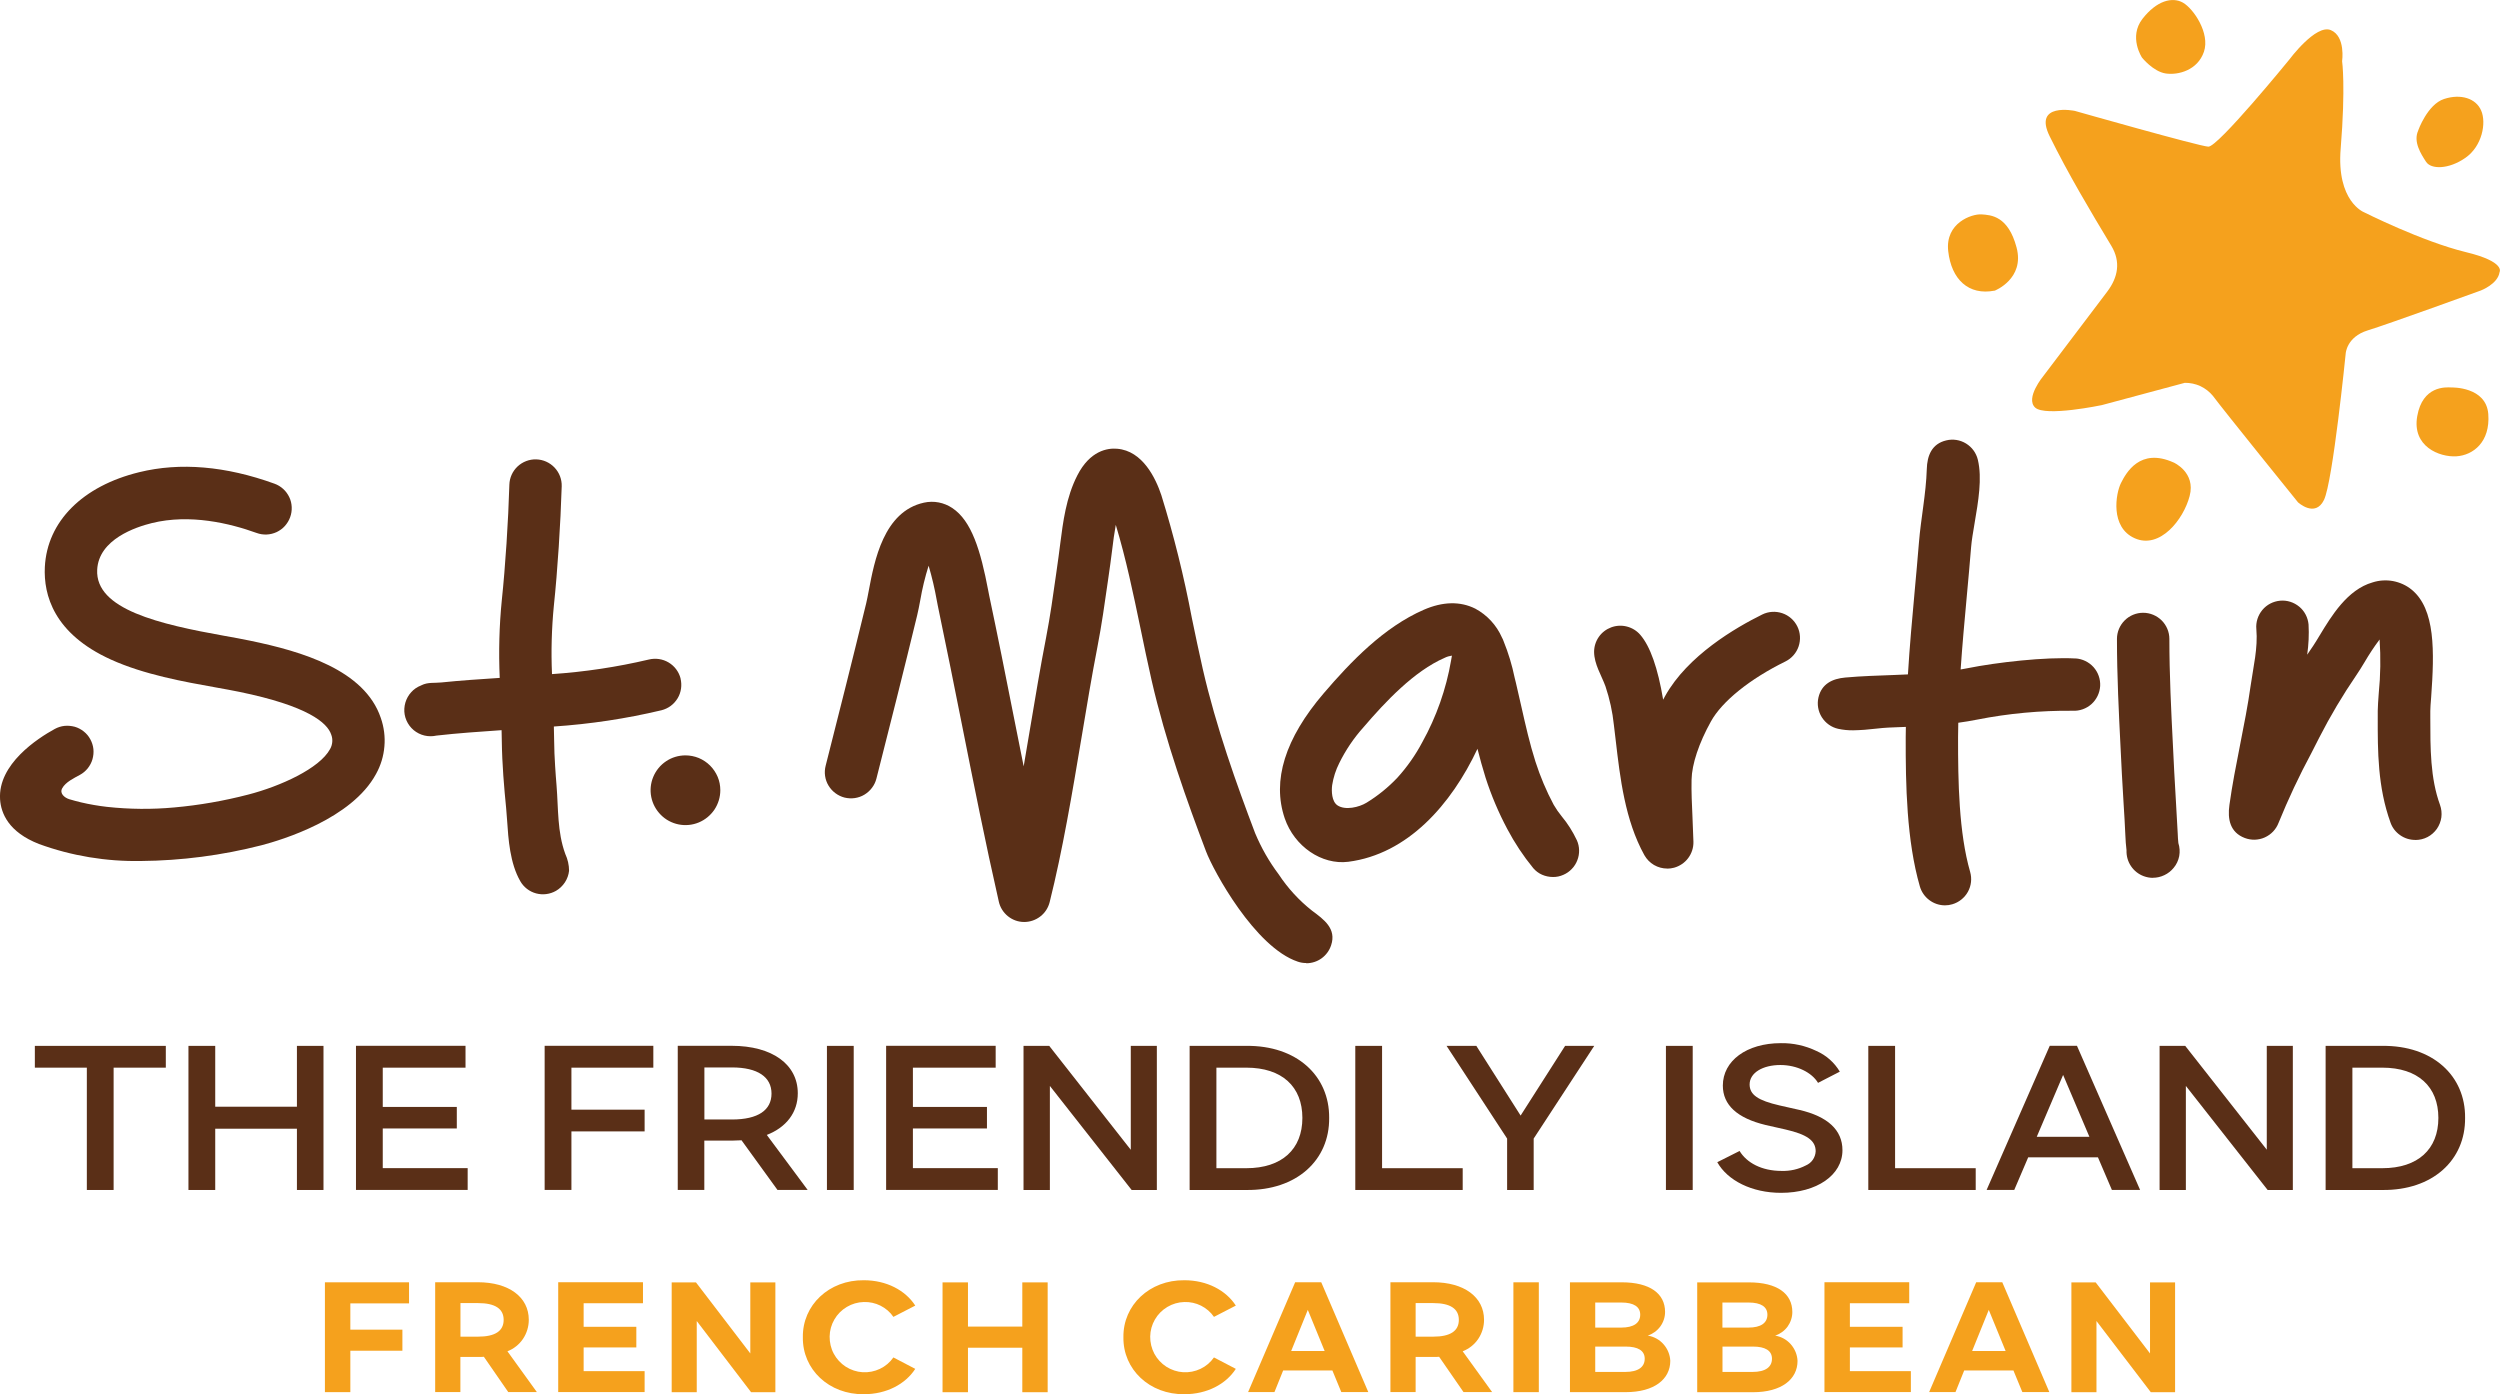
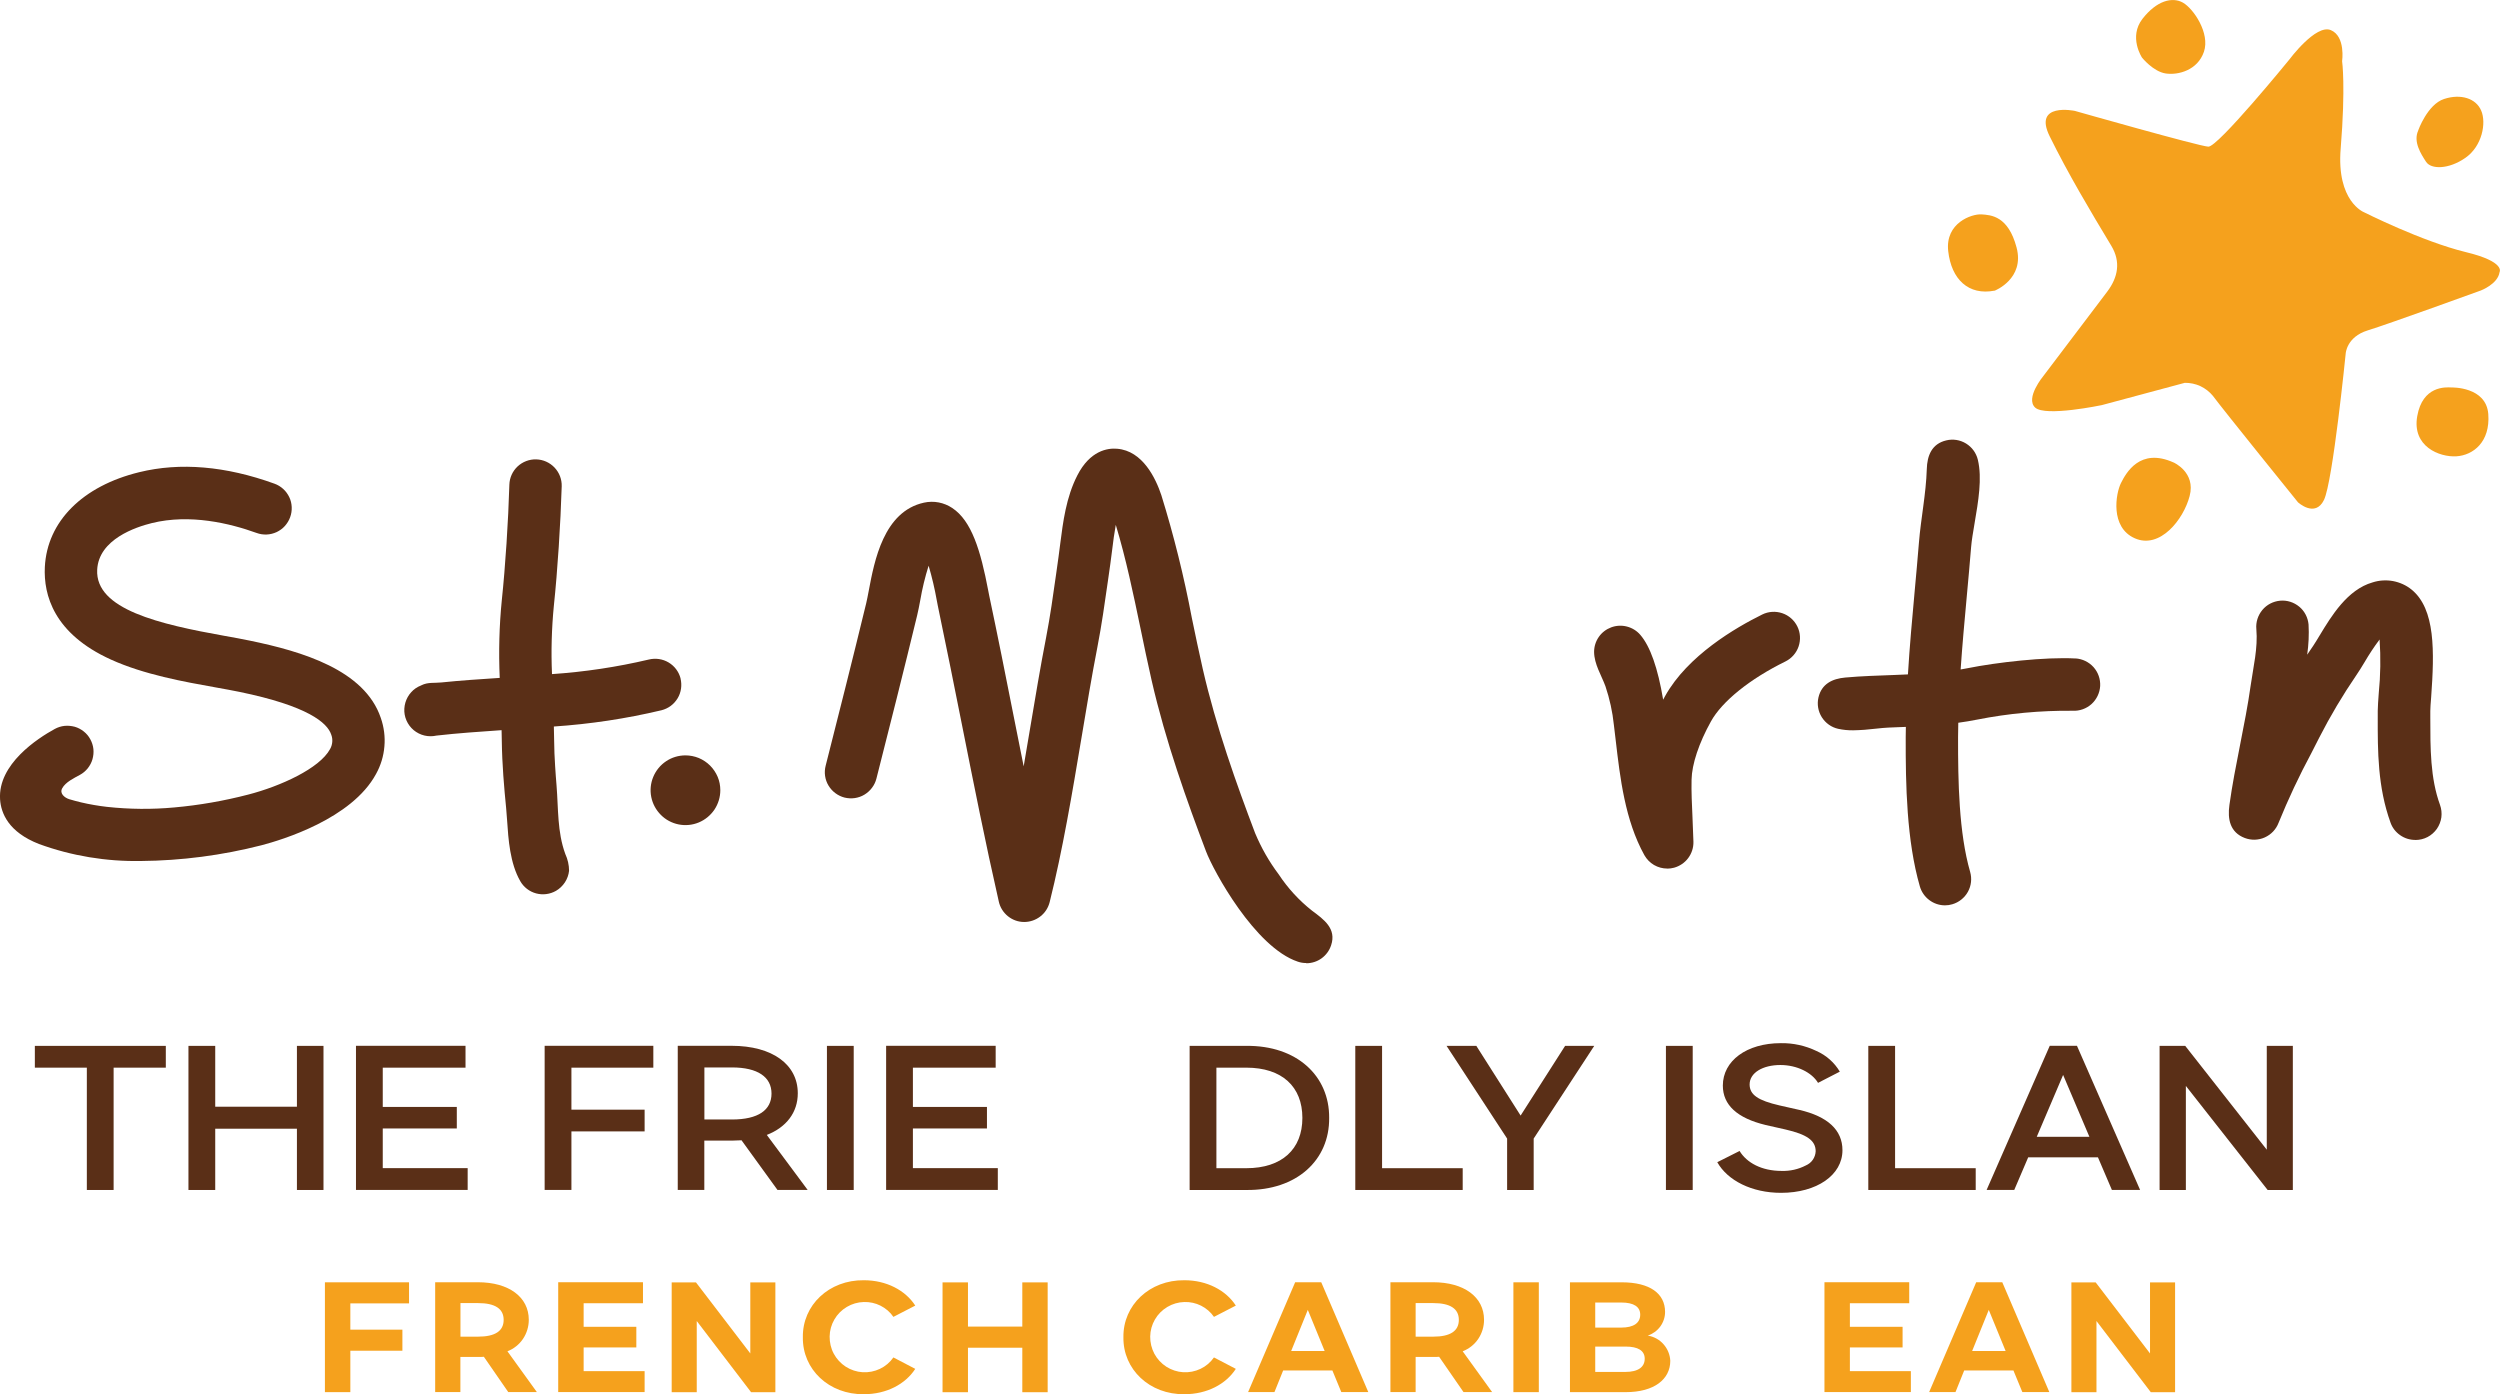
<svg xmlns="http://www.w3.org/2000/svg" id="Layer_1" viewBox="0 0 350.09 195.24">
  <defs>
    <style>
      .cls-1 {
        fill: #f5a11d;
      }

      .cls-2 {
        fill: none;
      }

      .cls-3 {
        fill: #5a2f17;
      }

      .cls-4 {
        clip-path: url(#clippath);
      }
    </style>
    <clipPath id="clippath">
      <rect class="cls-2" width="350.09" height="195.24" />
    </clipPath>
  </defs>
  <g class="cls-4">
    <g>
      <path class="cls-3" d="M233.48,121.63c-.65,0-1.29-.17-1.86-.5-.56-.33-1.03-.81-1.35-1.38-2.71-4.88-3.4-10.82-4.01-16.06-.08-.75-.17-1.47-.26-2.18-.19-1.84-.59-3.65-1.18-5.41-.58-1.57-1.57-3.08-1.59-4.81,0-.75.23-1.48.66-2.1.43-.62,1.04-1.08,1.74-1.34.7-.26,1.47-.3,2.2-.11.73.19,1.38.59,1.87,1.16,1.39,1.61,2.46,4.65,3.2,9.08.09-.18.18-.34.27-.5,3.15-5.67,9.88-9.59,13.61-11.43.87-.43,1.88-.49,2.8-.18.92.31,1.68.98,2.11,1.85s.49,1.88.18,2.8c-.31.92-.98,1.68-1.85,2.11-4.97,2.44-8.87,5.58-10.43,8.4-1.68,3.02-2.67,5.99-2.71,8.15-.04,1.76.05,3.49.13,5.32.05,1.1.1,2.24.13,3.38.02.82-.24,1.62-.73,2.28-.49.66-1.19,1.13-1.98,1.35-.31.08-.64.13-.96.13" />
      <path class="cls-3" d="M290.64,92.21c-4.22-.23-10.98.53-15.2,1.38-.29.05-.59.11-.88.16.23-3.37.54-6.75.86-10.24.21-2.26.42-4.6.61-6.92.07-.88.27-2.06.48-3.3.53-3.1,1.08-6.32.46-8.91-.23-.95-.82-1.76-1.65-2.27-.83-.51-1.83-.67-2.77-.44-2.03.48-2.68,2.12-2.73,4.04-.11,3.48-.82,6.83-1.1,10.28-.18,2.28-.4,4.6-.6,6.84-.35,3.81-.7,7.69-.94,11.61-.62.03-1.24.06-1.87.08-2.29.09-4.64.15-6.91.36-1.8.16-3.31.89-3.75,2.79-.22.95-.05,1.94.47,2.77.52.82,1.34,1.41,2.29,1.62.69.15,1.4.22,2.11.21,1.06-.02,2.12-.1,3.17-.23.65-.07,1.25-.13,1.72-.15l1.2-.05c.42-.01.85-.04,1.28-.05,0,.47-.02.94-.02,1.41-.02,6.76.13,14.51,1.98,20.93.22.76.68,1.43,1.32,1.91.63.48,1.41.74,2.2.74.35,0,.69-.05,1.02-.15.93-.27,1.72-.9,2.19-1.75.47-.85.58-1.85.31-2.79-1.58-5.49-1.7-12.62-1.69-18.88,0-.67.02-1.34.03-2,.87-.12,1.75-.26,2.64-.44,4.4-.87,8.88-1.28,13.36-1.24.97.05,1.92-.28,2.65-.93.72-.65,1.16-1.56,1.22-2.53.05-.97-.28-1.92-.93-2.65-.65-.72-1.56-1.16-2.53-1.22" />
      <path class="cls-3" d="M338.21,117.62c-.75,0-1.49-.23-2.11-.67-.62-.43-1.09-1.04-1.34-1.75-1.8-4.99-1.8-9.97-1.79-14.79v-.86c0-.62.07-1.44.14-2.46.25-2.5.29-5.03.12-7.54-.77,1.02-1.47,2.09-2.12,3.2-.39.65-.76,1.25-1.13,1.79-1.92,2.81-3.66,5.74-5.21,8.77-.35.71-.72,1.41-1.09,2.14-1.71,3.18-3.24,6.44-4.6,9.78-.17.45-.43.86-.76,1.21-.33.35-.73.63-1.17.83-.44.2-.91.3-1.39.32-.48.01-.96-.07-1.41-.24-2.07-.79-2.43-2.64-2.15-4.63.78-5.62,2.19-11.14,2.98-16.76.37-2.6,1.02-5.21.79-7.86-.09-.97.22-1.93.84-2.68.62-.75,1.52-1.21,2.49-1.3.97-.09,1.93.22,2.68.84.75.62,1.21,1.52,1.3,2.49.08,1.41.01,2.83-.19,4.23.28-.42.57-.85.86-1.27.25-.37.56-.89.9-1.45,1.63-2.69,3.86-6.39,7.39-7.4.92-.3,1.9-.36,2.86-.19.95.18,1.85.58,2.6,1.19,3.36,2.73,3.21,8.69,2.75,15.07-.07.82-.12,1.58-.12,1.93v.87c0,4.38-.01,8.52,1.36,12.29.2.55.26,1.15.19,1.73-.08.58-.3,1.14-.63,1.62-.34.48-.79.88-1.31,1.15-.52.27-1.1.41-1.69.41" />
      <path class="cls-3" d="M19.75,120.57c-4.87.09-9.72-.71-14.29-2.38C1.18,116.52.14,113.87.01,111.94c-.32-4.93,5.25-8.54,7.66-9.86.42-.23.89-.38,1.36-.43.48-.05.96,0,1.43.12.46.13.89.36,1.27.66.38.3.69.67.92,1.1.23.42.38.89.43,1.36.05.48,0,.96-.13,1.43-.13.46-.36.89-.66,1.27-.3.37-.67.69-1.1.92-.82.45-2.01,1.01-2.48,1.88-.4.74.35,1.32.97,1.52.55.17,1.11.31,1.67.45,1.2.28,2.42.49,3.64.63,3.13.34,6.29.37,9.42.08,3.49-.31,6.96-.92,10.35-1.8,4.49-1.16,9.99-3.65,11.46-6.37.18-.31.28-.65.31-1,.03-.35-.02-.71-.15-1.04-.55-1.64-3.24-4-12.88-5.98-.94-.2-2.07-.39-3.25-.61-4.49-.8-10.07-1.8-14.72-3.91-8-3.63-9.44-9.05-9.25-12.96.32-6.37,5.27-11.34,13.23-13.28,5.72-1.4,12.09-.86,18.92,1.61.45.16.87.41,1.23.74.36.32.64.72.85,1.15s.32.91.34,1.39c.02.48-.05.96-.22,1.42-.16.45-.42.87-.74,1.23-.32.36-.72.64-1.15.85-.44.2-.91.32-1.39.34-.48.02-.96-.05-1.42-.22-3.74-1.35-9.32-2.7-14.67-1.38-2.23.55-7.44,2.27-7.65,6.53-.29,5.56,8.7,7.63,17.93,9.28,1.24.22,2.4.43,3.44.65,7.34,1.51,16.07,4.11,18.34,10.81.45,1.28.63,2.65.51,4-.11,1.36-.51,2.67-1.17,3.86-3.39,6.28-13.15,9.23-16.06,9.99-5.51,1.41-11.18,2.15-16.87,2.2" />
      <path class="cls-3" d="M95.31,95.02c-.24-.94-.84-1.75-1.68-2.25s-1.83-.64-2.78-.41c-4.45,1.05-8.98,1.73-13.55,2.04-.14-3.19-.05-6.39.26-9.57.52-4.91.94-11.48,1.1-16.73.03-.97-.33-1.91-1-2.62-.67-.71-1.59-1.12-2.56-1.15-.97-.03-1.91.33-2.62.99-.71.67-1.12,1.58-1.15,2.55-.15,5.1-.56,11.45-1.06,16.19-.36,3.61-.45,7.24-.29,10.87-2.74.18-5.47.36-8.19.64-.97.1-1.87-.06-2.77.39-.02.01-.05.03-.08.04-.52.2-.99.52-1.36.94-.38.41-.65.91-.81,1.44-.16.55-.2,1.13-.1,1.69.1.56.33,1.09.67,1.55.34.46.78.83,1.3,1.09s1.07.39,1.65.39c.28,0,.56-.03.83-.09,2.99-.34,6.09-.55,9.12-.76.01.49.02.99.03,1.5.04,3.29.33,6.61.61,9.43.05.52.09,1.08.13,1.67.18,2.69.4,6.03,1.85,8.55.48.84,1.28,1.46,2.22,1.71.94.25,1.94.12,2.78-.36.5-.29.93-.7,1.25-1.19.32-.49.52-1.05.58-1.62,0-.81-.19-1.62-.53-2.36-1.13-3.09-.96-6.32-1.22-9.54-.07-.91-.15-1.82-.2-2.73-.08-1.22-.13-2.43-.14-3.65,0-.66-.02-1.3-.04-1.92,5.08-.34,10.13-1.1,15.08-2.28.47-.12.91-.33,1.29-.61.39-.29.71-.65.96-1.06.25-.41.41-.87.48-1.35.07-.48.04-.96-.07-1.43" />
      <path class="cls-3" d="M182.91,134.86c-.39,0-.79-.06-1.16-.19-6.01-2-11.84-12.74-12.86-15.44-2.66-7.02-5.65-15.35-7.63-23.99-.55-2.42-1.06-4.87-1.55-7.25-1-4.81-2.03-9.76-3.46-14.49-.21,1.14-.37,2.34-.51,3.52-.09.68-.17,1.34-.26,1.99-.12.8-.23,1.6-.34,2.4-.43,3.02-.87,6.14-1.47,9.23-.78,4.01-1.48,8.22-2.22,12.66-1.3,7.77-2.65,15.81-4.46,23.03-.2.79-.65,1.5-1.3,2-.64.5-1.44.78-2.25.78h-.04c-.82,0-1.62-.29-2.26-.81s-1.09-1.23-1.27-2.04c-1.87-8.2-3.53-16.57-5.14-24.66-1.1-5.5-2.23-11.2-3.4-16.76-.04-.18-.09-.45-.15-.78-.29-1.63-.67-3.25-1.14-4.84-.5,1.58-.89,3.2-1.17,4.83-.15.77-.28,1.51-.44,2.14-1.89,7.81-3.85,15.57-5.7,22.84-.12.47-.33.91-.62,1.29-.29.39-.65.71-1.06.96-.41.25-.87.41-1.35.48-.48.07-.96.04-1.43-.07-.47-.12-.9-.33-1.29-.62-.39-.29-.71-.65-.96-1.06-.25-.41-.41-.87-.48-1.35s-.04-.96.08-1.43c1.84-7.26,3.8-14.99,5.68-22.76.11-.45.23-1.09.36-1.77.78-4.14,2.08-11.08,7.73-12.31.68-.15,1.38-.16,2.06-.03.68.13,1.33.4,1.9.78,2.7,1.79,3.97,5.92,5.04,11.58.05.26.09.47.12.62,1.19,5.62,2.33,11.33,3.42,16.86.47,2.36.94,4.73,1.42,7.12.29-1.73.58-3.47.88-5.2.72-4.29,1.46-8.74,2.26-12.84.56-2.9.99-5.93,1.4-8.86.11-.81.23-1.62.34-2.43.09-.61.17-1.22.24-1.85.39-3.04.82-6.49,2.39-9.56,1.78-3.49,4.25-3.85,5.56-3.74,3.62.28,5.44,4.2,6.21,6.51,1.75,5.64,3.17,11.38,4.27,17.19.49,2.34.98,4.75,1.52,7.1,1.88,8.21,4.77,16.25,7.34,23.03.86,2.05,1.96,3.99,3.3,5.77,1.27,1.93,2.85,3.65,4.66,5.08,1.66,1.23,3.47,2.52,2.68,4.86-.24.73-.71,1.37-1.33,1.82-.62.45-1.37.69-2.14.69" />
-       <path class="cls-3" d="M203.32,91.81c-.35.05-.7.15-1.02.31-4.28,1.86-8.32,6.17-11.36,9.72-1.36,1.51-2.5,3.2-3.4,5.03-.49.97-.82,2.01-.99,3.08-.11.85-.06,2.27.73,2.82,1.1.75,3.05.27,4.08-.36,1.59-.97,3.04-2.15,4.32-3.5,1.37-1.51,2.55-3.19,3.5-4.99,1.97-3.55,3.33-7.41,4.02-11.41.04-.23.09-.44.12-.68h0ZM217.46,122.81c-.52,0-1.04-.11-1.52-.32-.48-.21-.9-.53-1.24-.93-1.39-1.7-2.6-3.53-3.62-5.46-1.23-2.31-2.25-4.72-3.05-7.21-.42-1.34-.79-2.69-1.13-4.03-3.66,7.79-9.76,14.75-18.09,15.82-3.72.47-7.55-2.15-8.9-6.08-1.8-5.29.04-11.19,5.47-17.53,3.77-4.4,8.39-9.23,14-11.68,2.67-1.16,5.1-1.21,7.21-.16,1.66.89,2.98,2.32,3.74,4.05.09.16.16.32.22.49.67,1.65,1.19,3.36,1.55,5.11l.18.73c.26,1.08.5,2.18.75,3.27.61,2.71,1.19,5.27,1.99,7.78.67,2.08,1.52,4.1,2.55,6.03.33.57.7,1.11,1.12,1.62.85,1.02,1.56,2.15,2.13,3.36.2.44.3.91.31,1.39.01.48-.07.96-.25,1.41-.17.45-.43.86-.77,1.21-.33.35-.73.63-1.17.82-.46.21-.97.32-1.48.31" />
-       <path class="cls-3" d="M301.48,122.93c-.43,0-.86-.08-1.27-.23-.74-.27-1.37-.77-1.8-1.42-.44-.65-.65-1.43-.62-2.21-.09-.69-.13-1.41-.16-2.04-.06-1.49-.16-3.01-.25-4.5-.08-1.38-.17-2.75-.24-4.14-.06-1.21-.12-2.41-.18-3.61-.25-4.99-.51-10.15-.51-15.31,0-.97.39-1.9,1.08-2.59.69-.69,1.62-1.07,2.59-1.07s1.9.39,2.59,1.07c.69.69,1.08,1.62,1.08,2.59,0,4.97.25,10.04.5,14.94.06,1.21.12,2.42.18,3.64.07,1.34.15,2.69.23,4.04.09,1.51.18,3.07.26,4.63.02.45.04.95.09,1.34.19.59.23,1.22.12,1.82-.12.61-.38,1.18-.78,1.65-.35.43-.79.78-1.3,1.02-.5.24-1.05.37-1.61.37" />
      <path class="cls-1" d="M295.08,40.85l-8.94,11.81s-2.56,3.08-1.15,4.41c1.41,1.33,9.34-.34,9.34-.34l11.62-3.12c.75-.01,1.5.15,2.18.46.68.32,1.28.79,1.76,1.37,1.44,1.95,11.91,14.9,11.91,14.9,0,0,2.4,2.21,3.64-.33,1.24-2.54,3.04-20.48,3.04-20.48,0,0,.1-2.34,3.08-3.26,2.99-.92,15.82-5.58,15.82-5.58,0,0,2.4-.89,2.65-2.58,0,0,.89-1.45-4.71-2.8-6.17-1.5-14.28-5.59-14.28-5.59,0,0-3.87-1.51-3.26-8.91.71-8.76.2-12.23.2-12.23,0,0,.51-3.48-1.58-4.36-2.1-.89-5.82,4.13-5.82,4.13,0,0-10,12.27-11.34,12.19-1.35-.08-18.69-5.01-18.69-5.01,0,0-5.89-1.24-3.52,3.56,2.59,5.25,5.62,10.34,8.64,15.35,1.33,2.22.94,4.39-.59,6.41" />
      <path class="cls-1" d="M299.96,8.07s-1.92-2.88.07-5.44c1.99-2.55,4.17-3.1,5.66-2.26,1.48.84,3.82,4.28,2.94,6.88-.88,2.59-3.6,3.3-5.35,3.04-1.75-.26-3.32-2.22-3.32-2.22Z" />
      <path class="cls-1" d="M338.63,18.28s1.29-3.66,3.63-4.42c2.35-.77,4.48-.08,5.2,1.64.74,1.72.13,4.97-2.21,6.6-2.35,1.64-4.83,1.64-5.52.55-.71-1.09-1.82-2.81-1.09-4.37Z" />
      <path class="cls-1" d="M343.3,54.26s4.86-.15,5.15,3.73c.29,3.89-2.1,5.76-4.47,5.91-2.37.14-6.23-1.38-5.48-5.62.75-4.25,3.95-4.07,4.81-4.02" />
      <path class="cls-1" d="M304.38,64.76s3.13,1.37,2.25,4.7c-.87,3.33-4.18,7.47-7.68,5.92-3.5-1.54-2.66-6.3-1.94-7.73.72-1.43,2.66-5,7.36-2.89" />
      <path class="cls-1" d="M279.32,40.71s4.25-1.66,3.07-6.06c-1.17-4.41-3.56-4.54-4.92-4.63-1.36-.08-5.09,1.2-4.65,5.14.44,3.96,2.84,6.25,6.5,5.54" />
      <path class="cls-3" d="M100.87,110.66c0,.97-.29,1.91-.82,2.71-.54.8-1.3,1.43-2.19,1.8-.89.37-1.87.47-2.82.28s-1.82-.65-2.5-1.34c-.68-.68-1.15-1.55-1.34-2.5-.19-.95-.09-1.93.28-2.82.37-.89,1-1.66,1.8-2.19.8-.54,1.75-.82,2.71-.82.64,0,1.28.13,1.87.37.59.25,1.13.61,1.58,1.06.45.45.81.99,1.06,1.58.25.59.37,1.23.37,1.87" />
      <path class="cls-1" d="M57.28,182.52h-8.22v3.68h7.29v2.95h-7.29v5.8h-3.56v-15.38h11.78v2.95Z" />
      <path class="cls-1" d="M71.18,194.95l-3.42-4.95c-.18.02-.45.02-.84.02h-2.45v4.92h-3.53v-15.38h5.98c4.35,0,7.13,2.08,7.13,5.26,0,.95-.28,1.88-.81,2.67-.53.79-1.29,1.39-2.18,1.74l4.12,5.71h-4.01ZM64.48,187.18h2.47c2.38,0,3.58-.79,3.58-2.35s-1.2-2.35-3.58-2.35h-2.47v4.7Z" />
      <path class="cls-1" d="M90.04,182.5h-8.31v3.3h7.38v2.89h-7.38v3.32h8.54v2.93h-12.1v-15.38h11.87v2.93Z" />
      <path class="cls-1" d="M105.07,189.53v-9.95h3.51v15.38h-3.4l-7.61-9.97v9.97h-3.51v-15.38h3.4l7.61,9.95Z" />
      <path class="cls-1" d="M120.97,179.28c3.17,0,5.82,1.41,7.2,3.55l-3.06,1.58c-.46-.67-1.08-1.2-1.81-1.57-.72-.36-1.53-.54-2.34-.51-.84.02-1.66.26-2.38.69-.72.43-1.32,1.03-1.74,1.76-.42.72-.65,1.55-.66,2.38s.18,1.67.58,2.41c.4.74.97,1.36,1.68,1.82.71.45,1.52.72,2.35.77.84.05,1.67-.11,2.43-.47.76-.36,1.41-.91,1.89-1.6l3.06,1.6c-1.38,2.14-4.03,3.55-7.2,3.55-4.87.06-8.61-3.47-8.54-7.98-.07-4.49,3.67-8.04,8.54-7.98Z" />
      <path class="cls-1" d="M135.55,185.77h7.61v-6.19h3.55v15.38h-3.55v-6.23h-7.61v6.23h-3.56v-15.38h3.56v6.19Z" />
      <path class="cls-1" d="M165.86,179.28c3.17,0,5.82,1.41,7.2,3.55l-3.06,1.58c-.46-.67-1.08-1.2-1.81-1.57-.72-.36-1.53-.54-2.34-.51-.84.02-1.66.26-2.38.69-.72.43-1.32,1.03-1.74,1.76-.42.72-.65,1.55-.66,2.38-.01.84.19,1.67.58,2.41.4.74.97,1.36,1.68,1.82.71.45,1.52.72,2.35.77.84.05,1.67-.11,2.43-.47s1.41-.91,1.89-1.6l3.06,1.6c-1.38,2.14-4.03,3.55-7.2,3.55-4.87.06-8.61-3.47-8.54-7.98-.07-4.49,3.67-8.04,8.54-7.98Z" />
      <path class="cls-1" d="M186.58,191.91h-6.89l-1.22,3.03h-3.69l6.59-15.38h3.65l6.59,15.38h-3.78l-1.25-3.03ZM185.5,189.19l-2.36-5.76-2.33,5.76h4.69Z" />
      <path class="cls-1" d="M204.95,194.95l-3.42-4.95c-.18.02-.45.02-.84.02h-2.45v4.92h-3.53v-15.38h5.98c4.35,0,7.13,2.08,7.13,5.26,0,.95-.28,1.88-.81,2.67-.53.79-1.29,1.39-2.18,1.74l4.12,5.71h-4.01ZM198.24,187.18h2.47c2.38,0,3.58-.79,3.58-2.35s-1.2-2.35-3.58-2.35h-2.47v4.7Z" />
      <path class="cls-1" d="M215.49,179.57h-3.56v15.38h3.56v-15.38Z" />
      <path class="cls-1" d="M230.75,187.03c.85.14,1.63.56,2.2,1.21.57.64.91,1.46.95,2.32,0,2.6-2.27,4.39-6.23,4.39h-7.82v-15.38h7.25c3.96,0,6.07,1.58,6.07,4.15,0,.74-.24,1.45-.68,2.05-.44.59-1.05,1.03-1.75,1.26h0ZM227.04,182.4h-3.65v3.51h3.65c1.72,0,2.65-.64,2.65-1.81,0-1.08-.86-1.7-2.65-1.7h0ZM227.67,188.57h-4.28v3.55h4.21c1.84,0,2.72-.71,2.72-1.85s-.95-1.7-2.65-1.7" />
-       <path class="cls-1" d="M248.57,187.03c.85.14,1.63.56,2.2,1.21s.91,1.46.95,2.33c0,2.6-2.27,4.39-6.23,4.39h-7.82v-15.38h7.25c3.96,0,6.07,1.58,6.07,4.15,0,.74-.24,1.45-.67,2.05-.44.59-1.05,1.03-1.75,1.26h0ZM244.85,182.4h-3.65v3.51h3.65c1.72,0,2.65-.64,2.65-1.81,0-1.08-.86-1.7-2.65-1.7h0ZM245.49,188.57h-4.28v3.55h4.21c1.84,0,2.72-.71,2.72-1.85s-.95-1.7-2.65-1.7" />
      <path class="cls-1" d="M267.36,182.5h-8.31v3.3h7.38v2.89h-7.38v3.32h8.54v2.93h-12.1v-15.38h11.87v2.93Z" />
      <path class="cls-1" d="M281.95,191.91h-6.89l-1.22,3.03h-3.69l6.59-15.38h3.65l6.59,15.38h-3.78l-1.25-3.03ZM280.86,189.19l-2.36-5.76-2.33,5.76h4.69Z" />
      <path class="cls-1" d="M301.08,189.53v-9.95h3.51v15.38h-3.4l-7.61-9.97v9.97h-3.51v-15.38h3.4l7.61,9.95Z" />
      <path class="cls-3" d="M4.88,146.46h18.34v3.05h-7.31v17.13h-3.75v-17.13h-7.28v-3.05Z" />
      <path class="cls-3" d="M30.14,154.98h11.44v-8.52h3.72v20.18h-3.72v-8.58h-11.44v8.58h-3.75v-20.18h3.75v8.52Z" />
      <path class="cls-3" d="M65.2,149.51h-11.6v5.5h10.37v3.02h-10.37v5.55h11.89v3.05h-15.64v-20.18h15.34v3.05Z" />
      <path class="cls-3" d="M91.5,149.51h-11.48v5.88h10.25v3.05h-10.25v8.19h-3.75v-20.18h15.22v3.05Z" />
      <path class="cls-3" d="M108.88,166.64l-5.04-6.96c-.6.03-1.05.05-1.38.05h-3.83v6.9h-3.72v-20.18h7.55c5.69,0,9.26,2.61,9.26,6.65,0,2.67-1.59,4.76-4.34,5.83l5.72,7.7h-4.22ZM102.5,156.77c3.68,0,5.54-1.32,5.54-3.63s-1.92-3.66-5.54-3.66h-3.86v7.29h3.86Z" />
      <path class="cls-3" d="M119.55,146.46h-3.75v20.18h3.75v-20.18Z" />
      <path class="cls-3" d="M139.44,149.51h-11.6v5.5h10.37v3.02h-10.37v5.55h11.89v3.05h-15.64v-20.18h15.34v3.05Z" />
-       <path class="cls-3" d="M158.35,161v-14.54h3.65v20.18h-3.53l-11.45-14.57v14.57h-3.69v-20.18h3.6l11.41,14.54Z" />
      <path class="cls-3" d="M174.53,166.64h-7.94v-20.18h7.94c7.04-.08,11.65,4.18,11.6,10.09.06,5.91-4.55,10.17-11.6,10.09ZM174.53,149.51h-4.19v14.08h4.19c5,0,7.85-2.67,7.85-7.04s-2.84-7.04-7.85-7.04" />
      <path class="cls-3" d="M193.53,163.59h11.3v3.05h-15.04v-20.18h3.75v17.13Z" />
      <path class="cls-3" d="M206.74,146.46l6.2,9.76,6.23-9.76h4.08l-8.48,12.98v7.2h-3.72v-7.2l-8.48-12.98h4.16Z" />
      <path class="cls-3" d="M237.04,146.46h-3.75v20.18h3.75v-20.18Z" />
      <path class="cls-3" d="M243.6,161.17c.99,1.65,3.09,2.8,5.87,2.8,1.19.04,2.36-.22,3.42-.77.39-.17.73-.44.97-.79.24-.35.38-.76.4-1.19,0-1.51-1.23-2.36-4.22-3.05l-2.79-.63c-3.98-.96-5.99-2.8-5.99-5.52,0-3.46,3.32-5.94,8.12-5.94,1.73-.03,3.44.35,5,1.1,1.36.6,2.5,1.61,3.26,2.89l-3.05,1.57c-.87-1.46-2.97-2.5-5.27-2.5-2.49,0-4.31,1.1-4.31,2.72,0,1.46,1.2,2.25,4.19,2.94l2.79.63c3.93.91,6.02,2.8,6.02,5.64,0,3.49-3.6,5.97-8.6,5.97-4.1,0-7.49-1.73-8.93-4.29l3.12-1.57Z" />
      <path class="cls-3" d="M265.38,163.59h11.29v3.05h-15.04v-20.18h3.75v17.13Z" />
      <path class="cls-3" d="M293.79,162.07h-9.77l-1.95,4.56h-3.87l8.84-20.18h3.81l8.84,20.18h-3.95l-1.95-4.56ZM292.59,159.19l-3.68-8.66-3.69,8.66h7.37Z" />
      <path class="cls-3" d="M317.43,161v-14.54h3.65v20.18h-3.53l-11.45-14.57v14.57h-3.68v-20.18h3.59l11.42,14.54Z" />
-       <path class="cls-3" d="M333.61,166.64h-7.94v-20.18h7.94c7.04-.08,11.66,4.18,11.59,10.09.06,5.91-4.55,10.17-11.59,10.09ZM333.61,149.51h-4.19v14.08h4.19c5,0,7.85-2.67,7.85-7.04s-2.85-7.04-7.85-7.04" />
    </g>
  </g>
</svg>